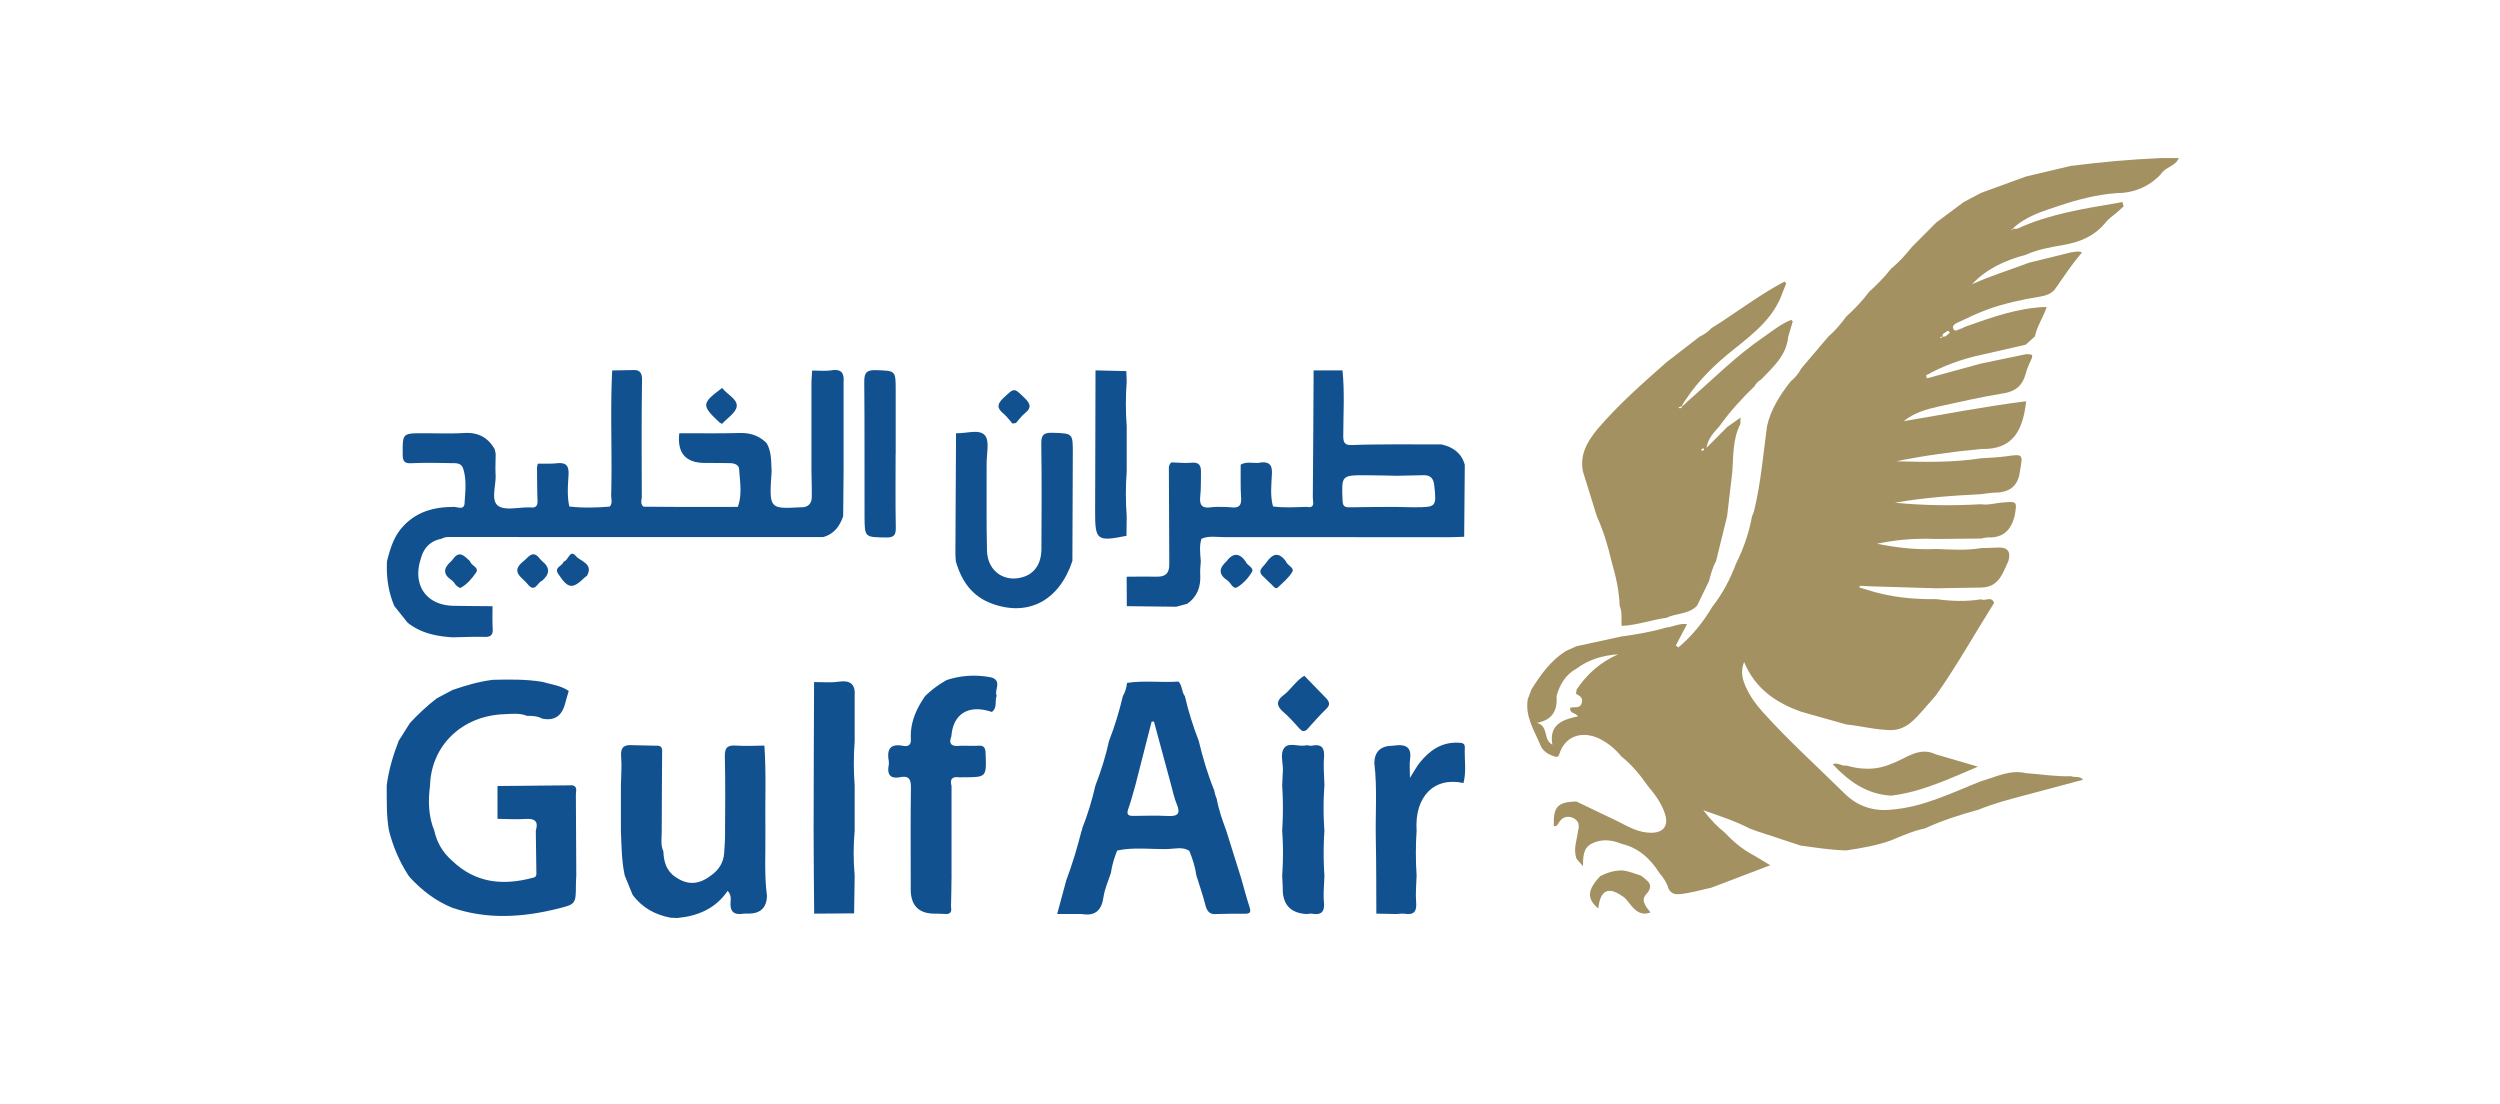
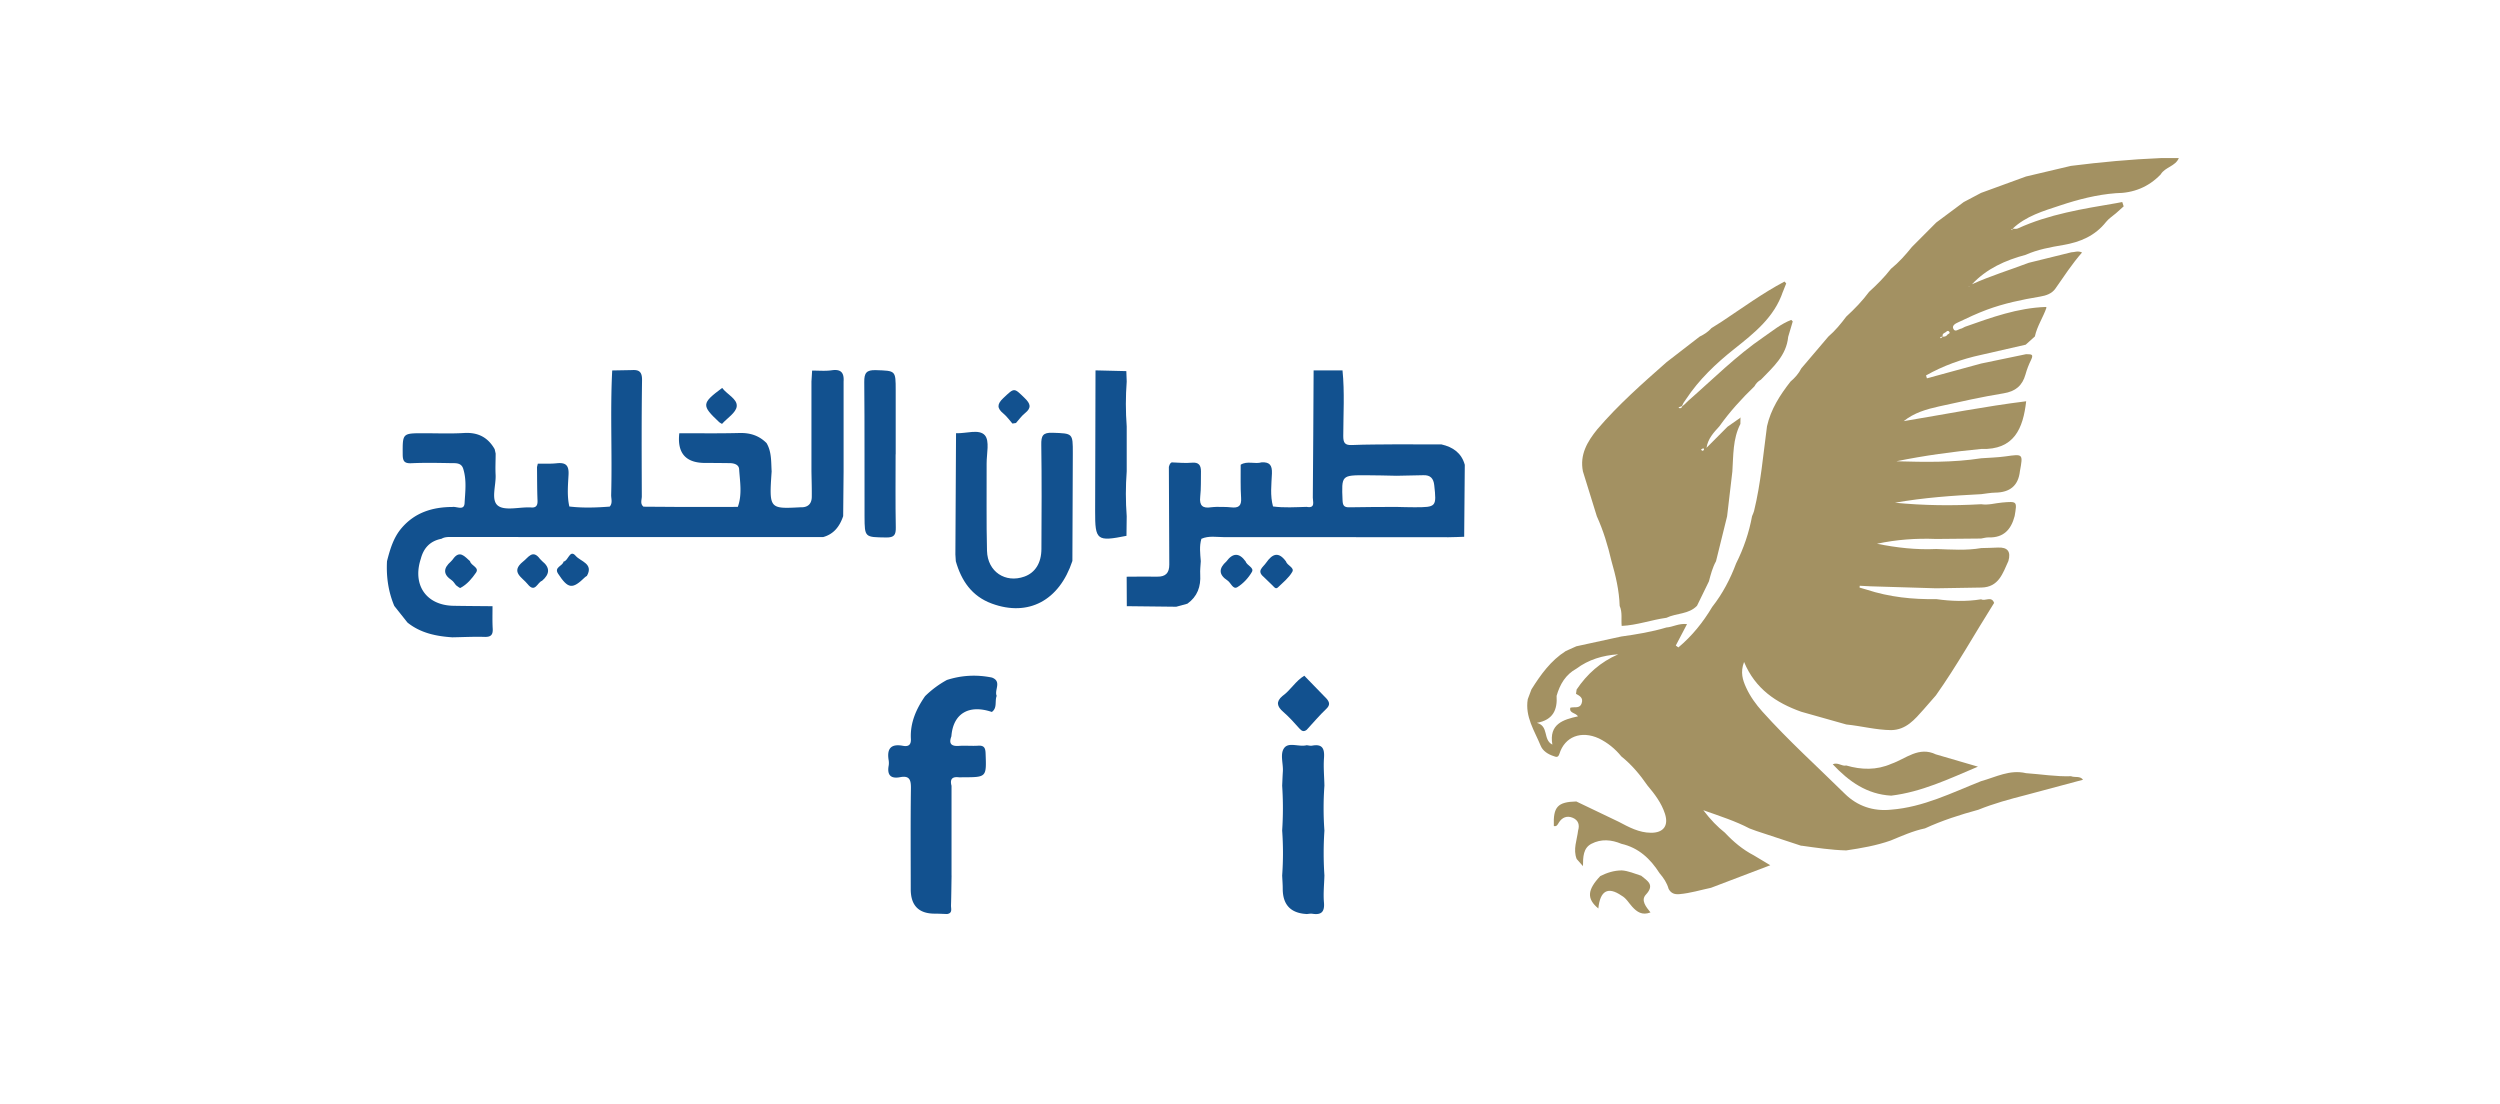
<svg xmlns="http://www.w3.org/2000/svg" width="532" height="235" fill="none" viewBox="0 0 532 235">
  <g clip-path="url(#a)">
-     <path fill="#12518f" d="M163.205 190.694q-.11 3.73-3.98 3.73c-.32 0-.65-.05-.96 0-2.16.39-3.01-.5-2.79-2.66.07-.66.07-1.42-.63-2.19-2.58 3.81-6.37 5.37-10.74 5.78l-1.4-.06c-3.3-.63-6.07-2.14-8.09-4.88-.56-1.37-1.12-2.74-1.67-4.1-.69-3.15-.68-6.37-.82-9.57v-9.55c.03-2.06.23-4.14.05-6.19-.17-1.93.6-2.57 2.37-2.43 1.58.04 3.16.08 4.74.11.7.01 1.48-.15 1.62.88-.03 5.79-.09 11.59-.09 17.38 0 1.41-.28 2.86.35 4.22.08 2.17.61 4.13 2.54 5.44l.15.09c2.46 1.7 4.89 1.58 7.44-.39 1.67-1.17 2.67-2.74 2.81-4.8.06-1.19.18-2.38.18-3.56.02-5.65.1-11.31-.04-16.95-.05-1.97.61-2.46 2.44-2.33 1.98.14 3.98.01 5.98 0 .41 6.01.12 12.03.21 18.04.06 4.67-.27 9.34.34 13.99zm18.56 3.671-8.51.06c-.04-5.87-.12-11.74-.12-17.61 0-10.56.07-21.12.1-31.67 1.73-.01 3.5.17 5.2-.08 2.52-.37 3.63.52 3.44 3.05v9.53c-.24 3.19-.24 6.37 0 9.56v9.54c-.29 3.19-.29 6.39 0 9.58l-.12 8.05zm115.44.14c-1.44-.03-2.88-.05-4.32-.08-.03-5.23 0-10.46-.11-15.69-.13-5.46.34-10.93-.32-16.38q.09-3.591 3.8-3.66c.31 0 .63-.07.94-.1 2.18-.2 3.2.65 2.87 2.96-.16 1.09-.03 2.22-.03 3.98.98-1.54 1.46-2.46 2.1-3.26 2.07-2.57 4.6-4.36 8.1-4.23.71.03 1.53-.02 1.48 1.04-.12 2.52.38 5.06-.29 7.55-6.22-1.4-10.45 2.89-9.97 10.12-.21 3.18-.21 6.37 0 9.55-.05 1.9-.26 3.82-.1 5.7.18 2.02-.51 2.75-2.49 2.44-.54-.08-1.11.04-1.66.06m-175.6-27.42c1.4.16.94 1.25.94 2.02.05 5.73.06 11.46.09 17.19-.03.63-.08 1.27-.08 1.9-.02 4.17 0 4.22-3.94 5.19-7.46 1.84-14.93 2.32-22.36-.21-3.51-1.43-6.45-3.67-9-6.44-.13-.17-.26-.33-.39-.5-1.89-2.94-3.23-6.1-4.09-9.48-.58-3.17-.45-6.38-.49-9.57.42-3.29 1.35-6.44 2.55-9.52l2.4-3.81c1.76-1.89 3.64-3.66 5.69-5.23 1.13-.6 2.25-1.2 3.38-1.8 2.79-.96 5.62-1.79 8.56-2.16 3.52-.09 7.04-.14 10.54.43 1.9.57 3.93.77 5.62 1.93-.26.91-.54 1.81-.78 2.73q-1.03 3.95-4.86 3.17c-1.01-.56-2.12-.6-3.23-.59-1.6-.66-3.29-.41-4.93-.35-8.97.35-15.5 6.72-15.72 15.23-.42 3.25-.35 6.46.91 9.55.56 2.54 1.81 4.66 3.77 6.37 5 4.83 10.9 5.37 17.28 3.63.79-.13.68-.77.67-1.28-.02-2.9-.08-5.81-.12-8.71.63-2.05-.24-2.63-2.22-2.5-1.97.13-3.95 0-5.93-.03v-6.98l15.72-.15zm108.61 27.419h-5.25c.69-2.55 1.31-4.87 1.94-7.18 1.3-3.46 2.36-7 3.26-10.58.11-.11.15-.24.1-.39 1.19-2.98 2.11-6.04 2.83-9.16 1.19-3.11 2.21-6.27 2.91-9.53 1.21-3.1 2.17-6.29 2.94-9.53.51-.87.77-1.82.89-2.81 3.63-.57 7.28-.02 10.92-.29.89.84.64 2.19 1.38 3.09.75 3.25 1.75 6.42 2.95 9.52.86 3.58 1.9 7.11 3.29 10.53.07.32.14.64.22.95l.33.9c.41 2.32 1.2 4.52 2.01 6.71 1.06 3.38 2.12 6.76 3.18 10.15.59 2.06 1.13 4.13 1.79 6.16.34 1.05.14 1.42-1.01 1.4-1.99-.04-3.98.03-5.97.06-1.43.18-2.07-.52-2.41-1.88-.54-2.13-1.28-4.22-1.93-6.32-.24-1.82-.81-3.55-1.5-5.24-1.44-.93-3.03-.43-4.53-.39-3.61.09-7.24-.45-10.82.32-.62 1.54-1.1 3.12-1.34 4.77-.54 1.7-1.32 3.37-1.57 5.12-.4 2.84-1.75 4.1-4.61 3.63zm19.04-27.3c-1.23-4.56-2.47-9.12-3.7-13.68l-.5.07c-1.15 4.52-2.3 9.03-3.46 13.55-.49 1.65-.91 3.34-1.49 4.96-.44 1.23-.05 1.54 1.13 1.52 2.45-.04 4.91-.11 7.36.02 2.17.11 2.63-.63 1.8-2.57-.52-1.23-.77-2.57-1.14-3.86z" />
    <path fill="#a39162" d="M383.345 179.994c-3.2-1.06-6.4-2.11-9.61-3.17-.48-.179-.96-.35-1.44-.53-2.98-1.56-6.16-2.58-9.83-3.88 1.59 2.08 3 3.52 4.59 4.78 1.8 1.93 3.81 3.61 6.16 4.83 1.07.64 2.14 1.28 3.5 2.1-4.38 1.67-8.49 3.23-12.61 4.8-2.23.47-4.41 1.15-6.7 1.35-1.09.1-1.81-.18-2.32-1.11-.36-1.28-1.07-2.35-1.93-3.34-1.95-3.07-4.45-5.42-8.12-6.26-2.13-.89-4.3-1.09-6.39 0-1.73.91-1.78 2.74-1.79 4.75-.63-.71-.98-1.12-1.34-1.52-.81-2.06.07-4.03.3-6.04.37-1.21.06-2.21-1.12-2.72-1.25-.53-2.3-.09-3 1.05-.25.42-.43.84-1.04.7-.16-4.08.8-5.13 4.78-5.23l9.02 4.32c2.17 1.15 4.34 2.33 6.87 2.34 2.66.02 3.79-1.51 2.98-4.03-.74-2.3-2.18-4.2-3.72-6.02-1.59-2.31-3.37-4.44-5.57-6.2-1.31-1.62-2.9-2.91-4.78-3.83-3.77-1.72-7.25-.39-8.4 3.3-.29.92-.81.6-1.25.46-1.17-.38-2.28-1.09-2.73-2.19-1.3-3.18-3.37-6.18-2.75-9.91.26-.7.53-1.4.79-2.1 1.97-3.13 4.1-6.12 7.3-8.15.75-.34 1.5-.67 2.25-1.01 3.18-.69 6.36-1.38 9.55-2.08 3.24-.45 6.47-.98 9.61-1.92 1.39-.1 2.67-.93 4.39-.72l-2.39 4.56.55.4c2.9-2.42 5.25-5.34 7.2-8.62 2.21-2.81 3.84-5.93 5.09-9.26 1.6-3.19 2.75-6.54 3.39-10.05.14-.36.33-.71.42-1.08 1.45-5.94 1.95-12.02 2.76-18.05.81-3.62 2.76-6.64 5-9.51.94-.8 1.75-1.71 2.31-2.82 1.92-2.25 3.84-4.51 5.75-6.76 1.46-1.25 2.66-2.72 3.81-4.25 1.77-1.62 3.43-3.34 4.86-5.27 1.67-1.52 3.26-3.11 4.65-4.9 1.68-1.36 3.11-2.97 4.46-4.65 1.73-1.73 3.46-3.47 5.18-5.2 1.95-1.45 3.9-2.9 5.84-4.35l3.69-1.95c3.19-1.16 6.38-2.33 9.56-3.49 3.19-.75 6.38-1.5 9.56-2.26 6.36-.8 12.73-1.4 19.14-1.66 1.28-.01 2.56-.03 3.84-.04-.71 1.81-2.95 1.94-3.87 3.51-2.6 2.71-5.8 3.98-9.53 4-4.07.31-8 1.32-11.84 2.6-3.6 1.19-7.3 2.25-10.16 4.97-.1.07-.21.13-.31.2.08.03.17.07.25.1l.03-.32c.38 0 .82.11 1.14-.04 6.65-3.04 13.79-4.17 20.91-5.38.44-.08.89-.17 1.33-.25.1.31.2.61.3.92-.55.49-1.09.98-1.64 1.47-.71.61-1.54 1.13-2.11 1.85-2.35 2.97-5.5 4.29-9.14 4.91-2.71.46-5.44.95-7.98 2.09-4.3 1.15-8.27 2.92-11.41 6.26 3.94-1.79 8.06-3.04 12.09-4.57 3.01-.74 6.03-1.49 9.04-2.23.69 0 1.37-.4 2.29.04-2.13 2.43-3.85 5.08-5.66 7.67-.77 1.1-1.99 1.5-3.29 1.72-3.85.64-7.67 1.44-11.33 2.8-2.06.77-4.07 1.71-6.06 2.66-.51.24-1.38.63-1.06 1.36.37.85 1.09.1 1.64 0 .3-.06.56-.29.85-.4 5.6-1.98 11.18-4.02 17.22-4.22l.13.13c-.72 2.09-2.01 3.96-2.48 6.15-.65.58-1.3 1.16-1.95 1.75-3.16.72-6.33 1.45-9.49 2.17-4.13.89-8.05 2.3-11.72 4.37.06.21.13.42.19.62l11.53-3.15c3.19-.66 6.38-1.32 9.57-1.99.7.09 1.8-.26 1.07 1.2-.49.99-.9 2.04-1.19 3.1-.67 2.4-2.13 3.62-4.67 4.03-4.61.75-9.19 1.78-13.75 2.79-2.66.59-5.3 1.35-7.5 3.13 8.7-1.45 17.33-3.15 26.06-4.23-.65 5.78-2.54 10.39-9.58 10.15-6.06.58-12.08 1.4-18.05 2.62 6.05.17 12.08.29 18.07-.64 1.72-.13 3.46-.16 5.16-.4 3.75-.53 3.75-.57 3.07 3.15-.34 3.11-2.15 4.51-5.21 4.56-1.01.01-2.03.22-3.04.33-6.13.31-12.25.74-18.34 1.82 6.11.6 12.22.67 18.34.32 1.52.24 2.97-.23 4.46-.36 3.21-.27 3.21-.3 2.67 2.87-.74 2.83-2.31 4.64-5.49 4.55-.55-.02-1.1.15-1.65.24l-9.56.09c-4.24-.17-8.44.13-12.6 1.02 4.18.84 8.37 1.32 12.61 1.12 3.2.11 6.41.35 9.59-.2 1.18-.03 2.36-.05 3.54-.11q3.09-.15 2.23 2.86c-1.2 2.61-2.05 5.59-5.77 5.65-3.21.05-6.41.11-9.62.16l-13.88-.42-2.37-.12-.03.39c.5.15 1.01.29 1.51.44 4.81 1.57 9.76 2.1 14.79 2.01 3.19.45 6.38.56 9.57.04.86.48 2.2-.78 2.76.77-4.14 6.56-7.9 13.34-12.39 19.68-.87 1-1.73 2.01-2.62 3-1.88 2.11-3.7 4.34-6.9 4.39-3.23-.03-6.35-.88-9.54-1.2-3.2-.9-6.4-1.81-9.6-2.71-5.33-1.9-9.77-4.85-12.16-10.59-.84 2.2-.29 3.86.44 5.45.86 1.89 2.08 3.57 3.46 5.11 5.53 6.16 11.67 11.7 17.56 17.5 2.64 2.601 6.03 3.77 9.83 3.37 6.86-.53 12.92-3.6 19.16-6.07 3.12-.86 6.11-2.52 9.53-1.7 3.2.22 6.37.76 9.6.65.83.34 1.91-.13 2.55.75-4.05 1.08-8.08 2.16-12.11 3.24-3.44.88-6.87 1.81-10.18 3.15-3.87 1.05-7.69 2.28-11.34 3.96-2.55.53-4.9 1.6-7.29 2.58-3.07 1.09-6.26 1.63-9.47 2.11-3.21-.08-6.37-.57-9.54-1.01zm31.1-108.82c.24-.15.66-.27.3-.64-.3-.3-.55.06-.8.22-.37.17-.69.37-.51.86-.19.04-.39.07-.58.11.04.09.09.18.13.27l.47-.35c.42.03.76-.11.99-.46zm-78.99 71.12c-2.31 1.27-3.51 3.34-4.21 5.78.19 2.92-.71 5.13-4.2 5.75 2.62.69 1.23 3.58 3.3 4.63-.76-4.38 2.28-5.32 5.46-6.02-.61-.84-1.87-.62-1.66-1.82.84-.29 2.02.3 2.44-.98.38-1.15-.43-1.55-1.21-1.99.04-.3.09-.61.13-.91 2.23-3.32 5.11-5.88 8.86-7.5-3.31.23-6.3 1.11-8.92 3.07zm83.55-81.32.08-.1h-.14z" />
    <path fill="#12518f" d="M86.705 132.474c-.93-1.18-1.87-2.35-2.8-3.53-1.28-3.05-1.73-6.24-1.55-9.53.65-2.53 1.37-5.02 3.12-7.06 2.84-3.31 6.58-4.45 10.78-4.47.93-.16 2.51.87 2.61-.82.13-2.37.46-4.8-.25-7.17-.38-1.49-1.63-1.32-2.7-1.34-2.79-.05-5.58-.11-8.37.02-1.53.07-1.84-.47-1.85-1.89-.02-4.49-.08-4.49 4.44-4.49 2.87 0 5.75.12 8.61-.05 2.96-.18 5.08.91 6.52 3.44l.21.93c0 1.5-.09 3.01-.01 4.51.12 2.27-1.04 5.36.48 6.57 1.43 1.13 4.4.33 6.69.38h.24c1.12.14 1.56-.3 1.51-1.46-.1-2.37-.08-4.75-.11-7.12.06-.24.11-.48.17-.72 1.33-.02 2.68.05 4-.09 1.89-.2 2.65.37 2.54 2.43-.12 2.24-.34 4.52.17 6.77 2.86.34 5.73.24 8.59.02.67-.76.29-1.67.31-2.5.24-8.82-.23-17.65.22-26.47 1.42-.03 2.83-.05 4.25-.08 1.55-.1 2.12.45 2.1 2.16-.12 8.24-.08 16.47-.05 24.71 0 .73-.41 1.58.36 2.2 2.39.02 4.77.03 7.16.05h9.58c1.11 0 2.22 0 3.33-.01.96-2.64.45-5.35.28-8.02-.06-.98-1.07-1.28-2.01-1.29-1.74-.02-3.49-.04-5.23-.04q-6.21 0-5.49-6.32c4.26 0 8.53.06 12.79-.05 2.27-.06 4.18.54 5.78 2.15 1.1 1.87.95 3.97 1.08 6.01-.54 7.97-.52 8 6.08 7.65h.24c1.47 0 2.2-.8 2.22-2.21.02-1.82-.04-3.63-.07-5.45v-19.11c.05-.77.1-1.55.14-2.32 1.4-.01 2.82.13 4.2-.07 2.03-.3 2.62.62 2.5 2.4v19.11l-.09 9.53c-.73 2.15-1.96 3.82-4.27 4.46-26.3 0-52.59 0-78.89-.02-.8 0-1.6-.05-2.32.38-2.4.46-3.8 1.95-4.4 4.26-1.83 5.58 1.17 9.9 6.95 10 2.77.05 5.54.06 8.31.09 0 1.58-.05 3.17.04 4.74.08 1.32-.35 1.83-1.72 1.79-2.29-.07-4.58.05-6.88.09-3.46-.23-6.77-.91-9.56-3.16zm115.79 53.831c-.04 2.12-.05 4.25-.12 6.37-.02.7.38 1.66-.85 1.83-.87-.03-1.75-.08-2.62-.08q-5.109 0-5.1-5.22c0-7.15-.06-14.3.04-21.45.02-1.79-.29-2.76-2.3-2.37-1.99.38-2.79-.45-2.44-2.43.07-.39.06-.8 0-1.19-.4-2.42.45-3.54 3.02-3.06 1.11.21 1.79-.11 1.71-1.49-.18-3.4 1.13-6.34 3.02-9.07a21 21 0 0 1 4.65-3.45c3.15-1.01 6.34-1.17 9.58-.51 2.17.83.45 2.66 1.01 3.9-.45 1.11.18 2.54-1.03 3.42-4.91-1.66-8.25.35-8.61 5.18-.61 1.6 0 2.16 1.63 2.04 1.34-.1 2.7.05 4.04-.04 1.28-.09 1.57.45 1.61 1.65.19 5.06.23 5.06-4.79 5.07-.32 0-.64.03-.95 0-1.44-.17-1.87.48-1.51 1.81v19.11zm75.57 8.199q-5.09-.26-5.1-5.35c0-.95-.08-1.9-.12-2.85.23-3.19.23-6.37 0-9.56.21-3.18.21-6.37 0-9.55.05-1.02.08-2.04.15-3.05.1-1.71-.68-3.8.34-5.04 1-1.21 3.13-.1 4.72-.52.39.04.8.16 1.17.09 2.22-.41 2.66.67 2.52 2.64-.14 1.95.05 3.92.09 5.88-.23 3.19-.23 6.37 0 9.56-.21 3.18-.21 6.37 0 9.55-.05 1.9-.26 3.82-.1 5.7.18 2.02-.52 2.76-2.49 2.44-.38-.06-.79.04-1.19.07z" />
    <path fill="#a39162" d="M345.045 185.215c1.48.09 2.81.71 4.2 1.14 1.29 1.09 2.97 1.9 1 4.02-1.14 1.22.05 2.63.98 3.79-1.79.69-2.89-.12-3.89-1.21-.74-.81-1.27-1.82-2.28-2.37-2.88-1.98-4.55-1.06-4.93 2.74-2.49-2.05-2.38-3.94.41-6.89 1.42-.72 2.9-1.19 4.51-1.21zm66.96-24.671c2.8.82 5.61 1.63 8.9 2.6-6.26 2.65-12.02 5.39-18.46 6.17-5.16-.29-8.99-3-12.44-6.68 1.13-.49 1.94.5 2.87.26 3.24.94 6.45 1.03 9.61-.36 3.09-1.07 5.83-3.79 9.52-1.98zm-32.6-98.49c-1.83 5.48-6.1 8.82-10.41 12.25-3.85 3.06-7.44 6.46-10.19 10.62-.19.28-.39.56-.58.84-.1.22-.21.44-.31.66-.24.09-.48.17-.72.26.05.05.09.14.14.16.32.08.55-.03.63-.37l.52-.43c.24-.24.48-.48.72-.71 5.31-4.64 10.29-9.66 16.14-13.65 1.89-1.29 3.66-2.79 5.84-3.61.09.12.2.23.31.33-.32 1.09-.65 2.18-.97 3.27-.38 4.02-3.25 6.47-5.8 9.12-.6.33-1.06.81-1.38 1.41-2.73 2.63-5.27 5.43-7.47 8.52-1.21 1.32-2.44 2.64-2.73 4.57 1.49-1.5 2.98-2.99 4.47-4.49l2.79-1.95-.03-.03c0 .46-.01.93-.02 1.39-1.64 3.19-1.48 6.69-1.71 10.12-.37 3.18-.75 6.36-1.12 9.54-.79 3.19-1.58 6.37-2.36 9.56-.75 1.34-1.12 2.81-1.51 4.28-.84 1.73-1.69 3.46-2.53 5.19-1.77 1.85-4.4 1.54-6.5 2.56-3.2.44-6.27 1.58-9.53 1.73-.15-1.41.19-2.88-.43-4.25-.1-3.28-.85-6.44-1.75-9.57-.76-3.26-1.72-6.45-3.11-9.51-.99-3.18-1.97-6.37-2.96-9.55-.71-3.56.93-6.33 3.04-8.94 4.47-5.24 9.63-9.78 14.78-14.32 2.34-1.81 4.69-3.62 7.03-5.43.94-.45 1.81-1.02 2.51-1.81.73-.46 1.47-.91 2.19-1.38 4.4-2.91 8.67-6.05 13.35-8.52.12.13.24.27.36.4-.23.59-.46 1.17-.7 1.76zm-17.15 33.89c.12-.06.31-.11.33-.19.05-.19.05-.44-.28-.3-.13.06-.23.16-.34.24.1.08.19.17.3.25z" />
    <path fill="#12518f" d="M190.585 96.685c0 5.17-.06 10.35.04 15.52.03 1.6-.31 2.2-2.06 2.17-4.53-.07-4.57.02-4.59-4.43-.03-9.55.03-19.1-.06-28.65-.02-1.91.44-2.6 2.48-2.53 4.2.15 4.21.03 4.21 4.31v13.61zm-36.91-14.14c1.02 1.38 3.27 2.35 3.1 3.93-.14 1.34-2.02 2.49-3.13 3.73-.2-.12-.42-.21-.59-.36-3.82-3.59-3.78-4.01.62-7.29zm-53.65 36.89c.2.95 2.03 1.3 1.27 2.42-.86 1.25-1.89 2.5-3.31 3.25-.17.09-.63-.37-.95-.57-.3-.36-.54-.81-.91-1.06-1.91-1.27-1.77-2.58-.18-3.98.13-.14.26-.29.39-.43 1.47-2.16 2.56-.62 3.7.37zm139.76 9.539-.03-6.23.02-.02c2.15 0 4.3-.06 6.45-.01 1.83.04 2.61-.79 2.6-2.59-.05-6.92-.06-13.84-.09-20.76.12-.38.19-.79.62-.97 1.41.04 2.84.21 4.24.07 1.5-.14 1.97.53 1.97 1.84-.04 1.8.04 3.62-.16 5.4-.22 1.93.56 2.53 2.34 2.24.39-.06.78-.05 1.17-.08 1.02.03 2.05-.02 3.05.1 1.58.18 2.26-.28 2.14-2.02-.16-2.34-.07-4.7-.09-7.05 1.41-.89 3.01-.07 4.47-.51 1.69-.08 2.25.6 2.18 2.38-.1 2.32-.41 4.69.23 7.01 2.38.32 4.77.15 7.15.09 1.93.36 1.31-1.12 1.32-1.96.08-9.03.12-18.06.17-27.08h6.15c.47 4.66.17 9.32.16 13.98 0 1.4.33 1.97 1.85 1.9 3.16-.14 6.33-.11 9.5-.15 3.19 0 6.37.01 9.56.02 2.43.56 4.25 1.81 4.95 4.34l-.13 15.31c-1.11.03-2.22.1-3.33.1-15.9 0-31.81-.04-47.71-.02-1.62 0-3.3-.35-4.88.35-.47 1.58-.25 3.18-.13 4.77-.05.95-.18 1.9-.12 2.84.15 2.55-.59 4.67-2.73 6.2-.79.22-1.58.43-2.37.65l-10.54-.12zm57.41-27.73c-2.14-.04-4.29-.11-6.43-.11-5.33-.02-5.29 0-5.07 5.34.05 1.12.32 1.51 1.48 1.48 3.34-.08 6.67-.06 10.01-.08 1.27.03 2.54.07 3.81.07 4.67 0 4.72-.08 4.21-4.71-.16-1.43-.82-2.16-2.3-2.11-1.9.06-3.81.08-5.71.12" />
    <path fill="#a39162" d="M370.395 88.845c.05-.05.1-.11.14-.16-.06.04-.11.09-.17.13z" />
    <path fill="#12518f" d="m203.395 119.404-.09-1.42c.05-8.6.09-17.2.14-25.8 2.11.11 4.92-.96 6.14.45 1.04 1.21.36 3.93.37 5.99.03 6.2-.08 12.4.08 18.6.12 4.44 3.91 6.93 7.97 5.47 2.27-.82 3.6-2.87 3.61-5.88.04-7.39.08-14.79-.03-22.18-.03-1.9.32-2.62 2.41-2.54 4.3.16 4.31.04 4.3 4.39-.02 7.63-.06 15.26-.09 22.89-2.79 8.43-9.36 11.92-17.12 9.08-4.28-1.56-6.51-4.87-7.7-9.06zm-78.5 3.151c-.13.08-.28.15-.39.26-2.7 2.63-3.6 2.53-5.74-.73-.93-1.41 1-1.62 1.16-2.58 1.04-.13 1.3-2.73 2.6-1.2 1 1.17 3.86 1.64 2.36 4.26zm-9.54 1.039c-1 .3-1.48 2.7-3.07.71-1.16-1.46-3.74-2.57-.98-4.8 1.1-.82 2.03-2.7 3.6-.57.16.16.32.32.47.48 1.77 1.41 1.58 2.8-.03 4.18zm162.2 20.201c1.58 1.63 3.17 3.26 4.75 4.89.62.74.79 1.34-.07 2.16-1.47 1.39-2.78 2.96-4.16 4.45-.62.49-1.05.3-1.56-.27-1.1-1.23-2.2-2.47-3.44-3.54-1.33-1.14-1.59-2.17-.18-3.37 1.75-1.23 2.8-3.21 4.66-4.32m-61.35-53.78-.76.12c-.63-.71-1.18-1.52-1.9-2.11-1.41-1.15-1.41-2.02-.03-3.32 2.38-2.23 2.22-2.25 4.55.02 1.22 1.19 1.5 2.04.05 3.2-.73.58-1.28 1.39-1.92 2.09zm23.48-11.03c.03.74.05 1.47.08 2.21-.24 3.18-.24 6.37 0 9.55v9.559c-.24 3.18-.24 6.37 0 9.55-.02 1.39-.03 2.78-.05 4.17-6.31 1.26-6.69.96-6.67-5.23.03-9.99.06-19.99.08-29.98 2.19.05 4.37.11 6.56.16zm33.96 40.47c.26.9 1.88 1.32 1.35 2.24-.73 1.27-1.97 2.26-3.05 3.3-.5.48-.83-.12-1.15-.41-.64-.59-1.25-1.2-1.87-1.81-1.57-1.31-.19-2.01.5-3.01 1.35-1.94 2.64-2.45 4.22-.31m-12.67.02c1.35-1.83 2.71-1.91 4.08-.02.27.89 1.88 1.32 1.35 2.25-.73 1.27-1.85 2.48-3.09 3.24-.95.58-1.38-.95-2.12-1.43-1.91-1.24-1.84-2.6-.22-4.04" />
  </g>
  <defs>
    <clipPath id="a">
      <path fill="#fff" d="M82.295 33.635h381.41v161.73H82.295z" />
    </clipPath>
  </defs>
</svg>